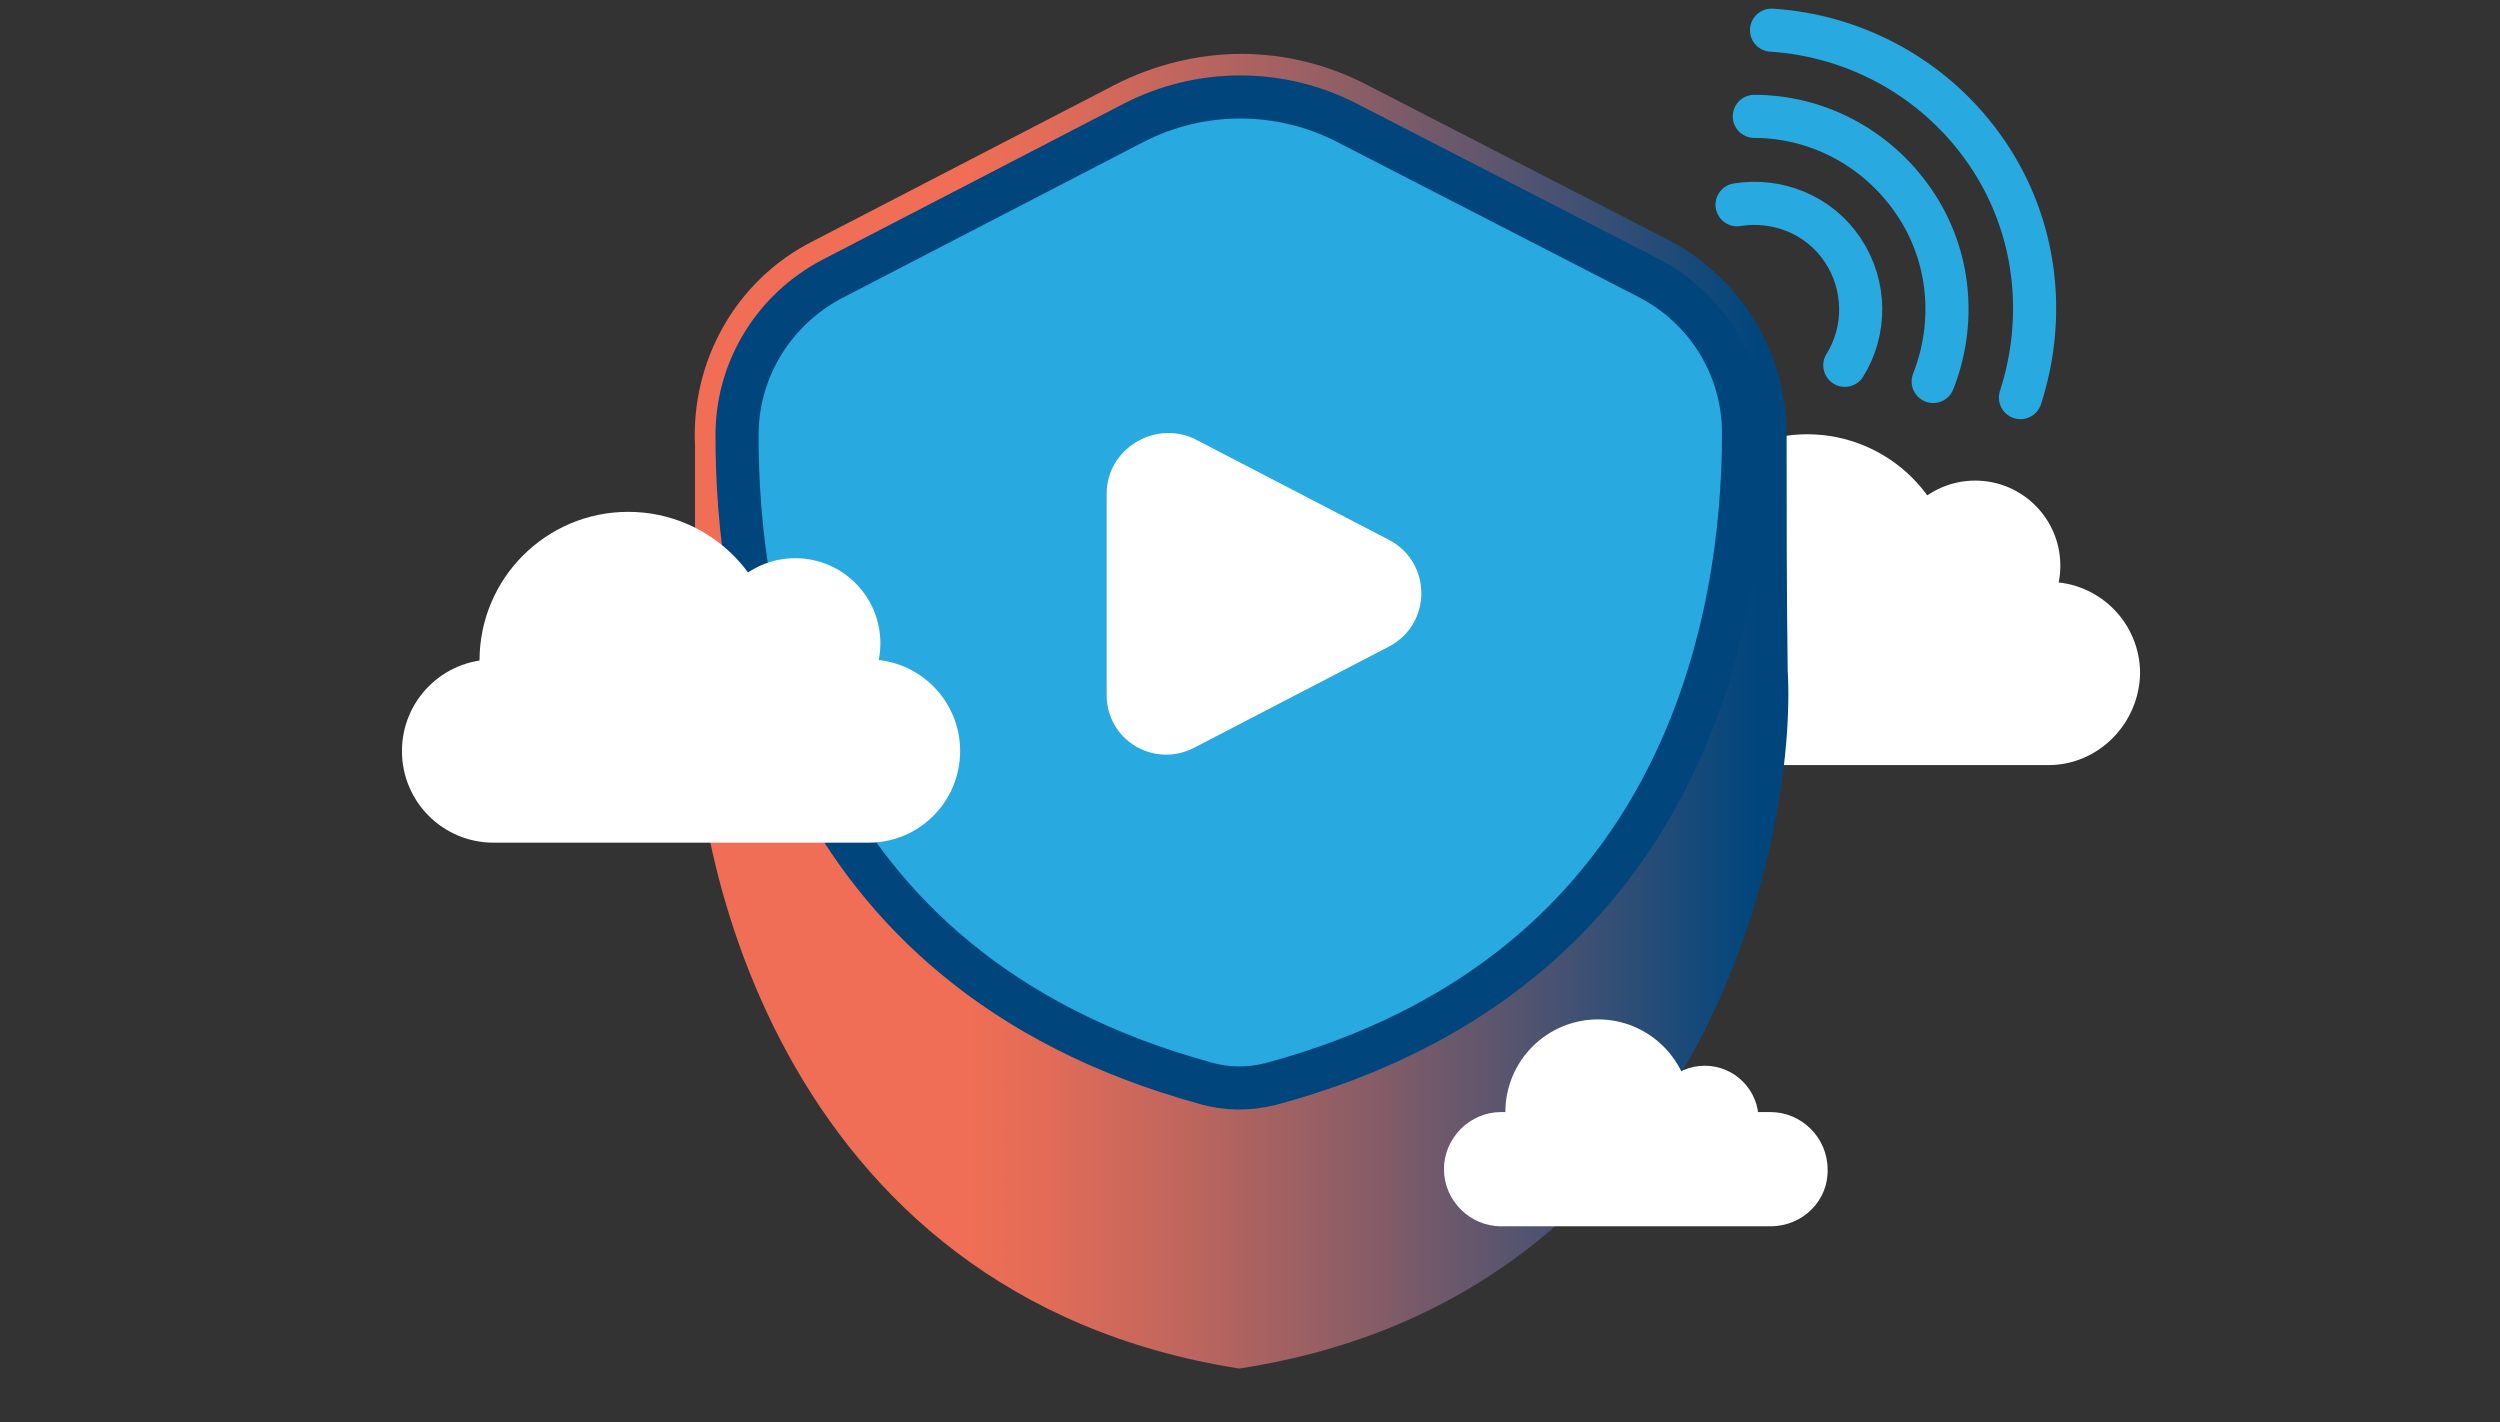
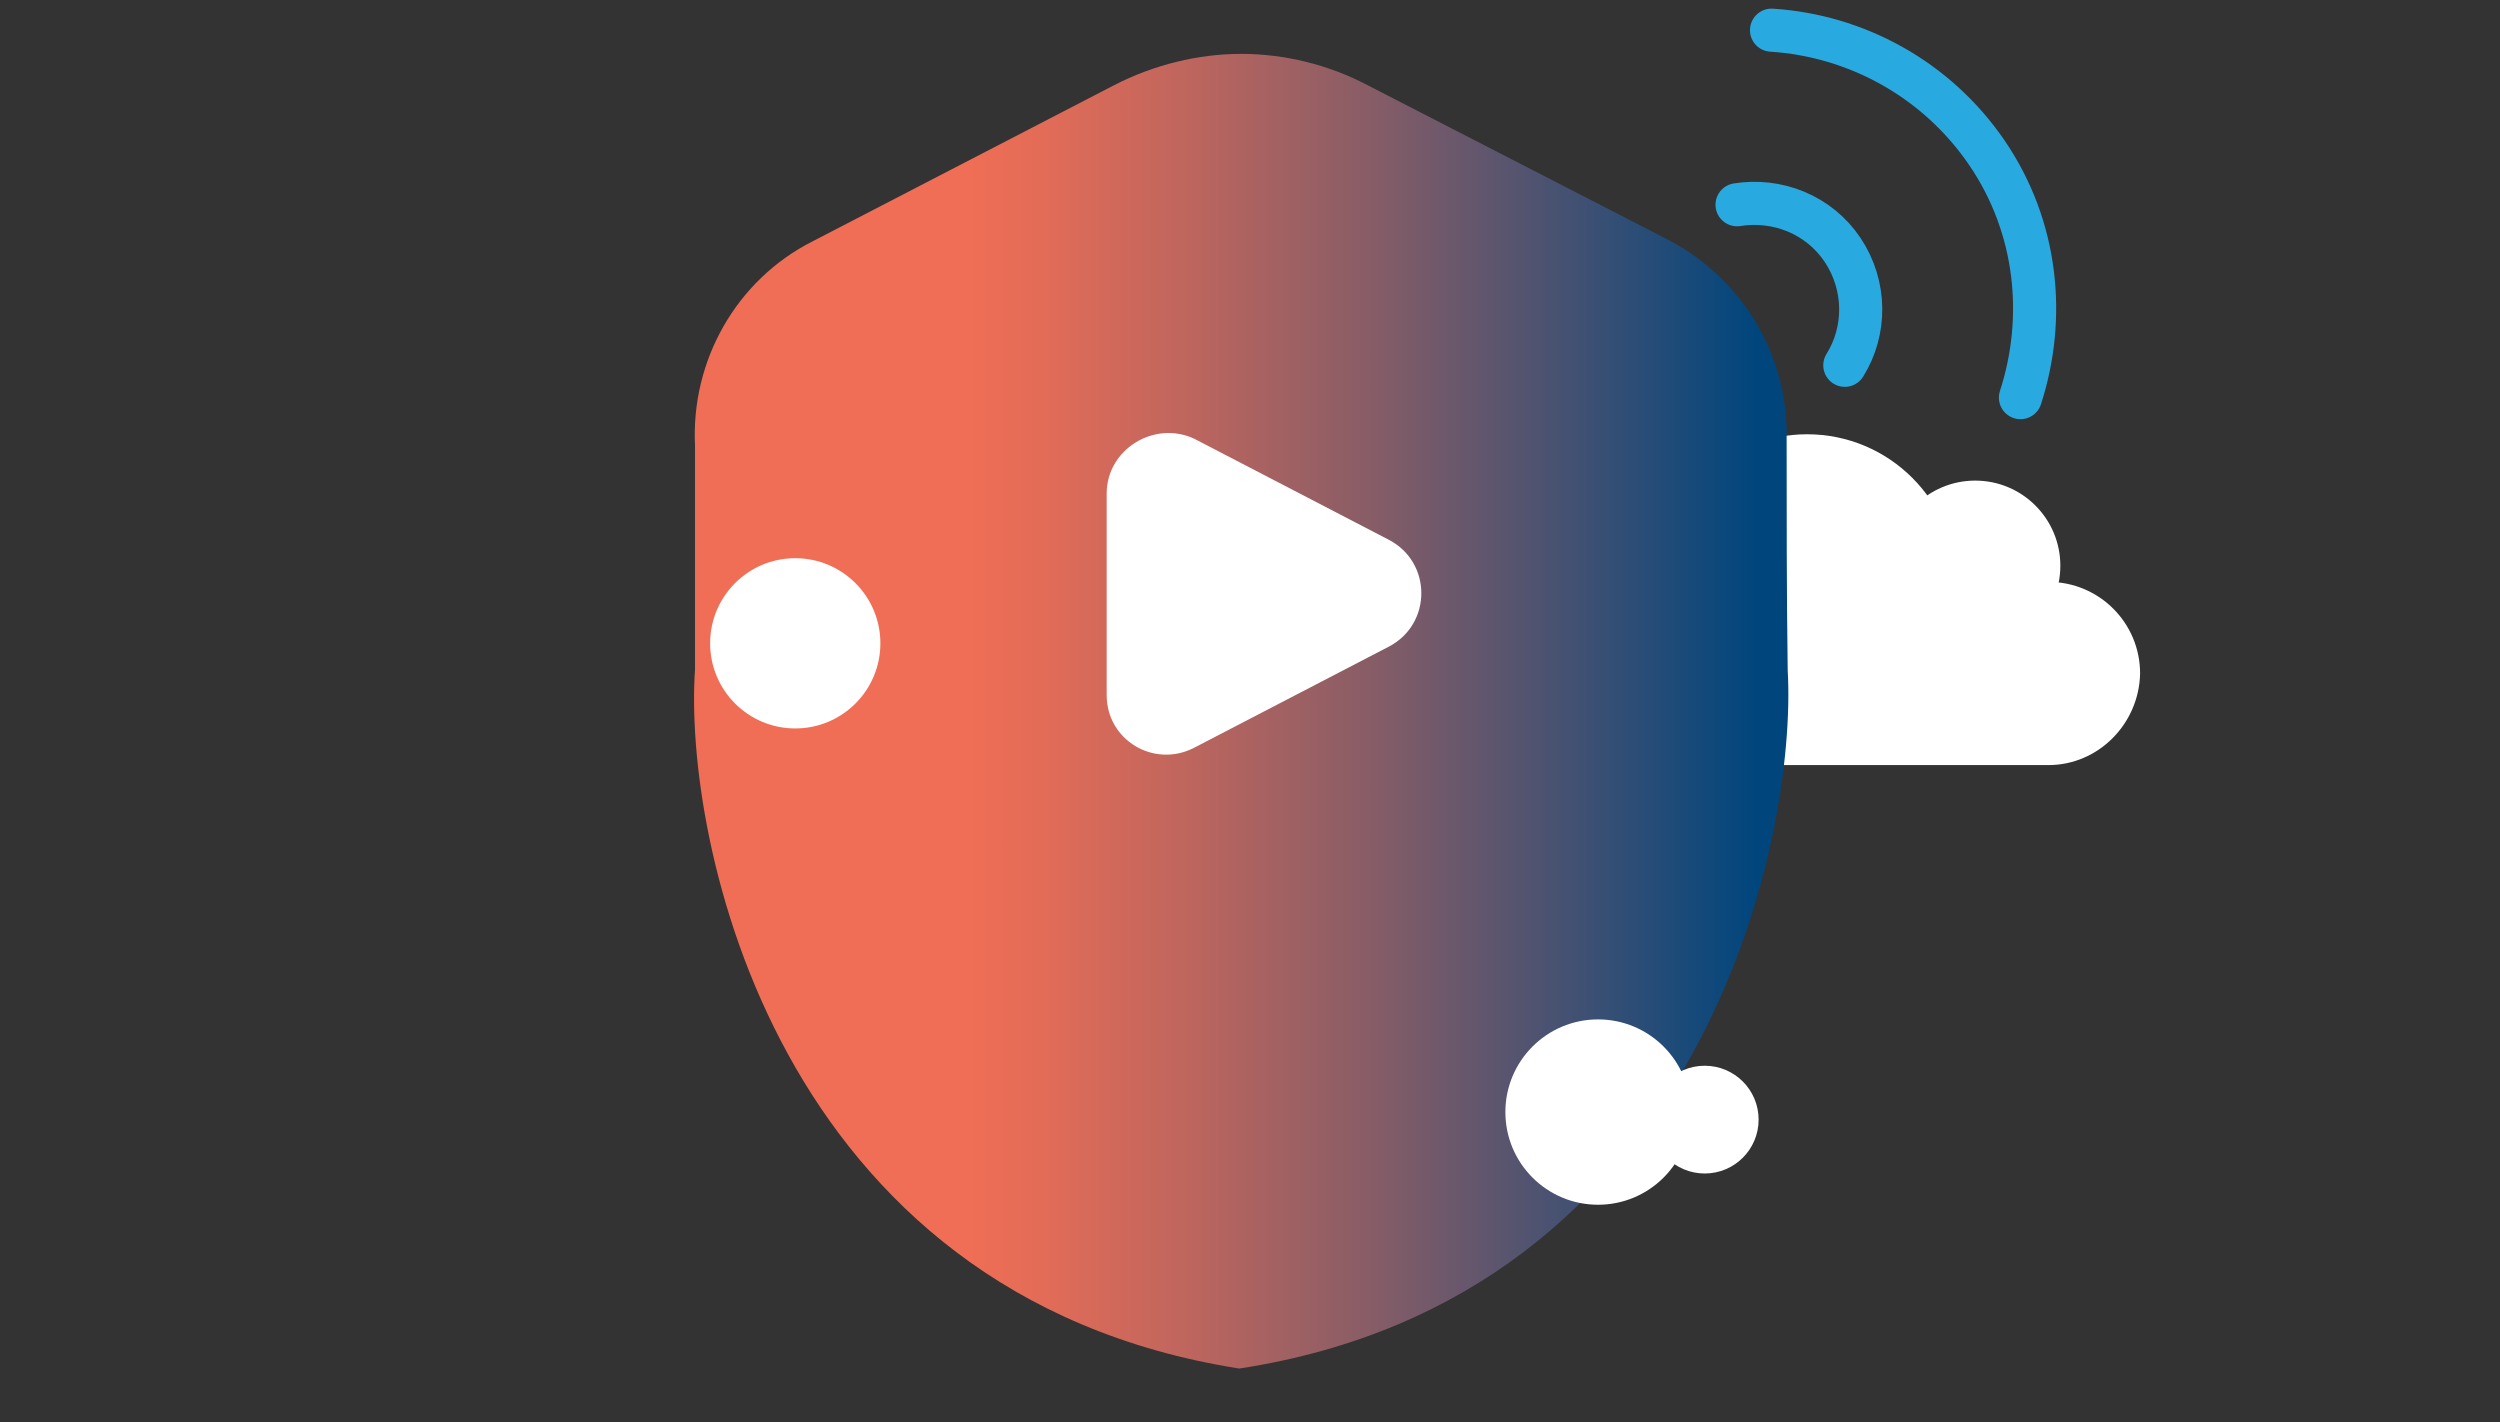
<svg xmlns="http://www.w3.org/2000/svg" width="232" height="132" viewBox="0 0 232 132" fill="none">
  <rect x="0" y="0" width="232" height="132" fill="#333333" stroke="none" />
  <path d="M190.101 71H155.301C150.601 71 146.801 67.2 146.801 62.5C146.801 57.8 150.601 54 155.301 54H190.101C194.801 54 198.601 57.8 198.601 62.5C198.501 67.2 194.701 71 190.101 71Z" fill="white" />
  <path d="M167.7 67.9C175.322 67.9 181.5 61.722 181.5 54.1C181.5 46.478 175.322 40.3 167.7 40.3C160.079 40.3 153.9 46.478 153.9 54.1C153.9 61.722 160.079 67.9 167.7 67.9Z" fill="white" />
  <path d="M183.3 60.4C187.663 60.4 191.2 56.863 191.2 52.5C191.2 48.137 187.663 44.6 183.3 44.6C178.937 44.6 175.4 48.137 175.4 52.5C175.4 56.863 178.937 60.4 183.3 60.4Z" fill="white" />
-   <path d="M179.399 35.4C181.499 30.1 181.099 23.8 177.599 18.7C174.099 13.6 168.499 10.8 162.799 10.8" stroke="#28AAE1" stroke-width="4" stroke-miterlimit="10" stroke-linecap="round" stroke-linejoin="round" />
  <path d="M171.199 33.9C173.199 30.7 173.199 26.5 170.999 23.2C168.799 19.9 164.899 18.4 161.199 19" stroke="#28AAE1" stroke-width="4" stroke-miterlimit="10" stroke-linecap="round" stroke-linejoin="round" />
  <path d="M187.498 36.9C189.898 29.5 189.098 21.1 184.398 14.2C179.698 7.3 172.198 3.3 164.398 2.8" stroke="#28AAE1" stroke-width="4" stroke-miterlimit="10" stroke-linecap="round" stroke-linejoin="round" />
  <path d="M165.799 40.6C165.899 32.9 161.699 25.9 154.899 22.3L126.899 7.9C123.299 6 119.199 5 115.199 5C111.199 5 107.099 6 103.399 7.9L75.399 22.4C68.299 26 64.099 33.5 64.499 41.4C64.499 48.3 64.499 55.2 64.499 62.1C63.399 77.7 71.799 120.2 114.999 127C158.099 120.4 166.799 77.8 165.899 62.2C165.799 55 165.799 47.8 165.799 40.6Z" fill="url(#paint0_linear)" />
-   <path d="M117.9 100.6C156.6 90.2 161.8 57.2 161.8 40.2C161.8 34.1 158.4 28.6 153 25.8L125 11.4C118.8 8.2 111.4 8.2 105.2 11.4L77.2 25.9C71.9 28.7 68.5 34.1 68.4 40.1C68.3 56.9 73.2 89.9 111.8 100.5C113.8 101.1 115.9 101.1 117.9 100.6Z" fill="#28AAE1" stroke="#00467D" stroke-width="4" stroke-miterlimit="10" stroke-linecap="round" stroke-linejoin="round" />
  <path d="M102.699 45.8V64.5C102.699 68.7 107.099 71.3 110.799 69.4L128.899 60C132.899 57.9 132.899 52.2 128.899 50.1L110.799 40.7C107.099 39 102.699 41.7 102.699 45.8Z" fill="white" />
-   <path d="M80.601 78.2H45.801C41.101 78.2 37.301 74.4 37.301 69.7C37.301 65 41.101 61.2 45.801 61.2H80.601C85.301 61.2 89.101 65 89.101 69.7C89.101 74.4 85.301 78.2 80.601 78.2Z" fill="white" />
-   <path d="M58.3 75.1C65.921 75.1 72.1 68.921 72.1 61.3C72.1 53.678 65.921 47.5 58.3 47.5C50.678 47.5 44.5 53.678 44.5 61.3C44.5 68.921 50.678 75.1 58.3 75.1Z" fill="white" />
  <path d="M73.8 67.6C78.163 67.6 81.7 64.063 81.7 59.7C81.7 55.337 78.163 51.8 73.8 51.8C69.437 51.8 65.9 55.337 65.9 59.7C65.9 64.063 69.437 67.6 73.8 67.6Z" fill="white" />
-   <path d="M164.3 113.8H139.3C136.4 113.8 134 111.4 134 108.5C134 105.6 136.4 103.2 139.3 103.2H164.3C167.2 103.2 169.6 105.6 169.6 108.5C169.7 111.4 167.3 113.8 164.3 113.8Z" fill="white" />
  <path d="M148.299 111.8C153.049 111.8 156.899 107.95 156.899 103.2C156.899 98.45 153.049 94.6 148.299 94.6C143.55 94.6 139.699 98.45 139.699 103.2C139.699 107.95 143.55 111.8 148.299 111.8Z" fill="white" />
  <path d="M158.199 108.9C160.961 108.9 163.199 106.662 163.199 103.9C163.199 101.139 160.961 98.9 158.199 98.9C155.438 98.9 153.199 101.139 153.199 103.9C153.199 106.662 155.438 108.9 158.199 108.9Z" fill="white" />
  <defs>
    <linearGradient id="paint0_linear" x1="64.344" y1="66" x2="165.885" y2="66" gradientUnits="userSpaceOnUse">
      <stop offset="0.248" stop-color="#F06E55" />
      <stop offset="0.317" stop-color="#E36C57" />
      <stop offset="0.442" stop-color="#C1665D" />
      <stop offset="0.611" stop-color="#8A5D66" />
      <stop offset="0.815" stop-color="#3E5073" />
      <stop offset="0.971" stop-color="#00467D" />
    </linearGradient>
  </defs>
</svg>